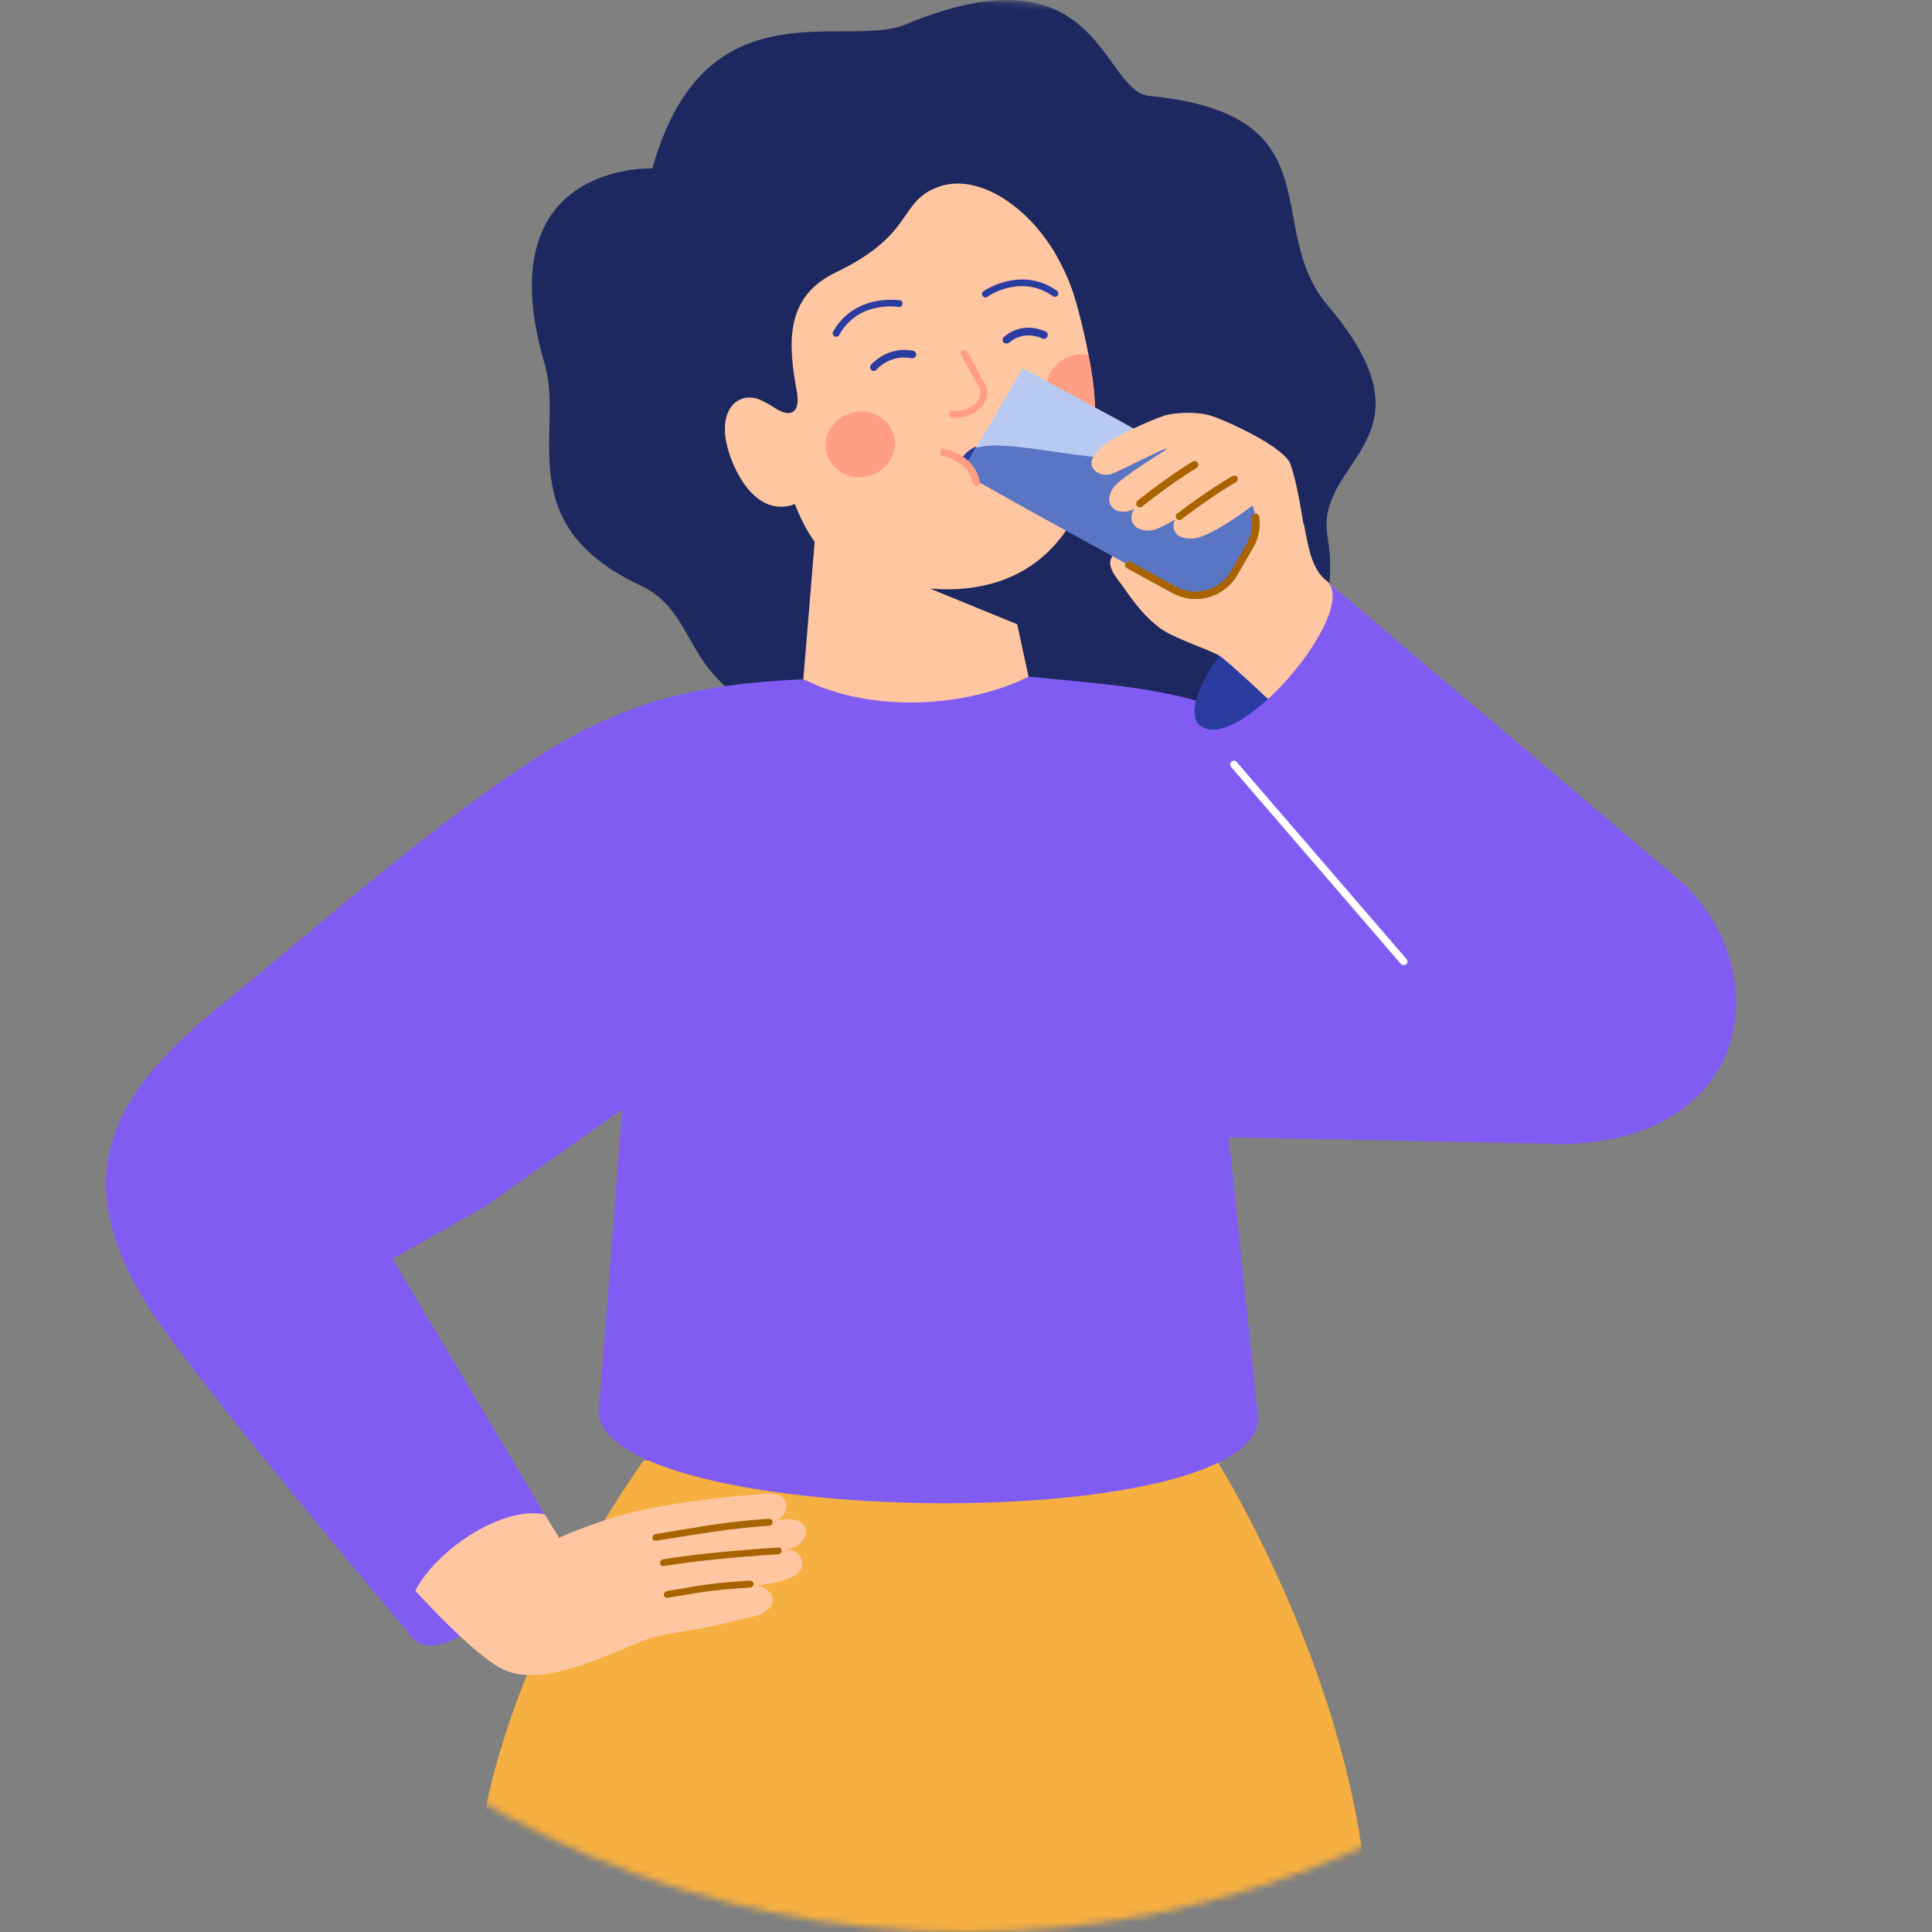
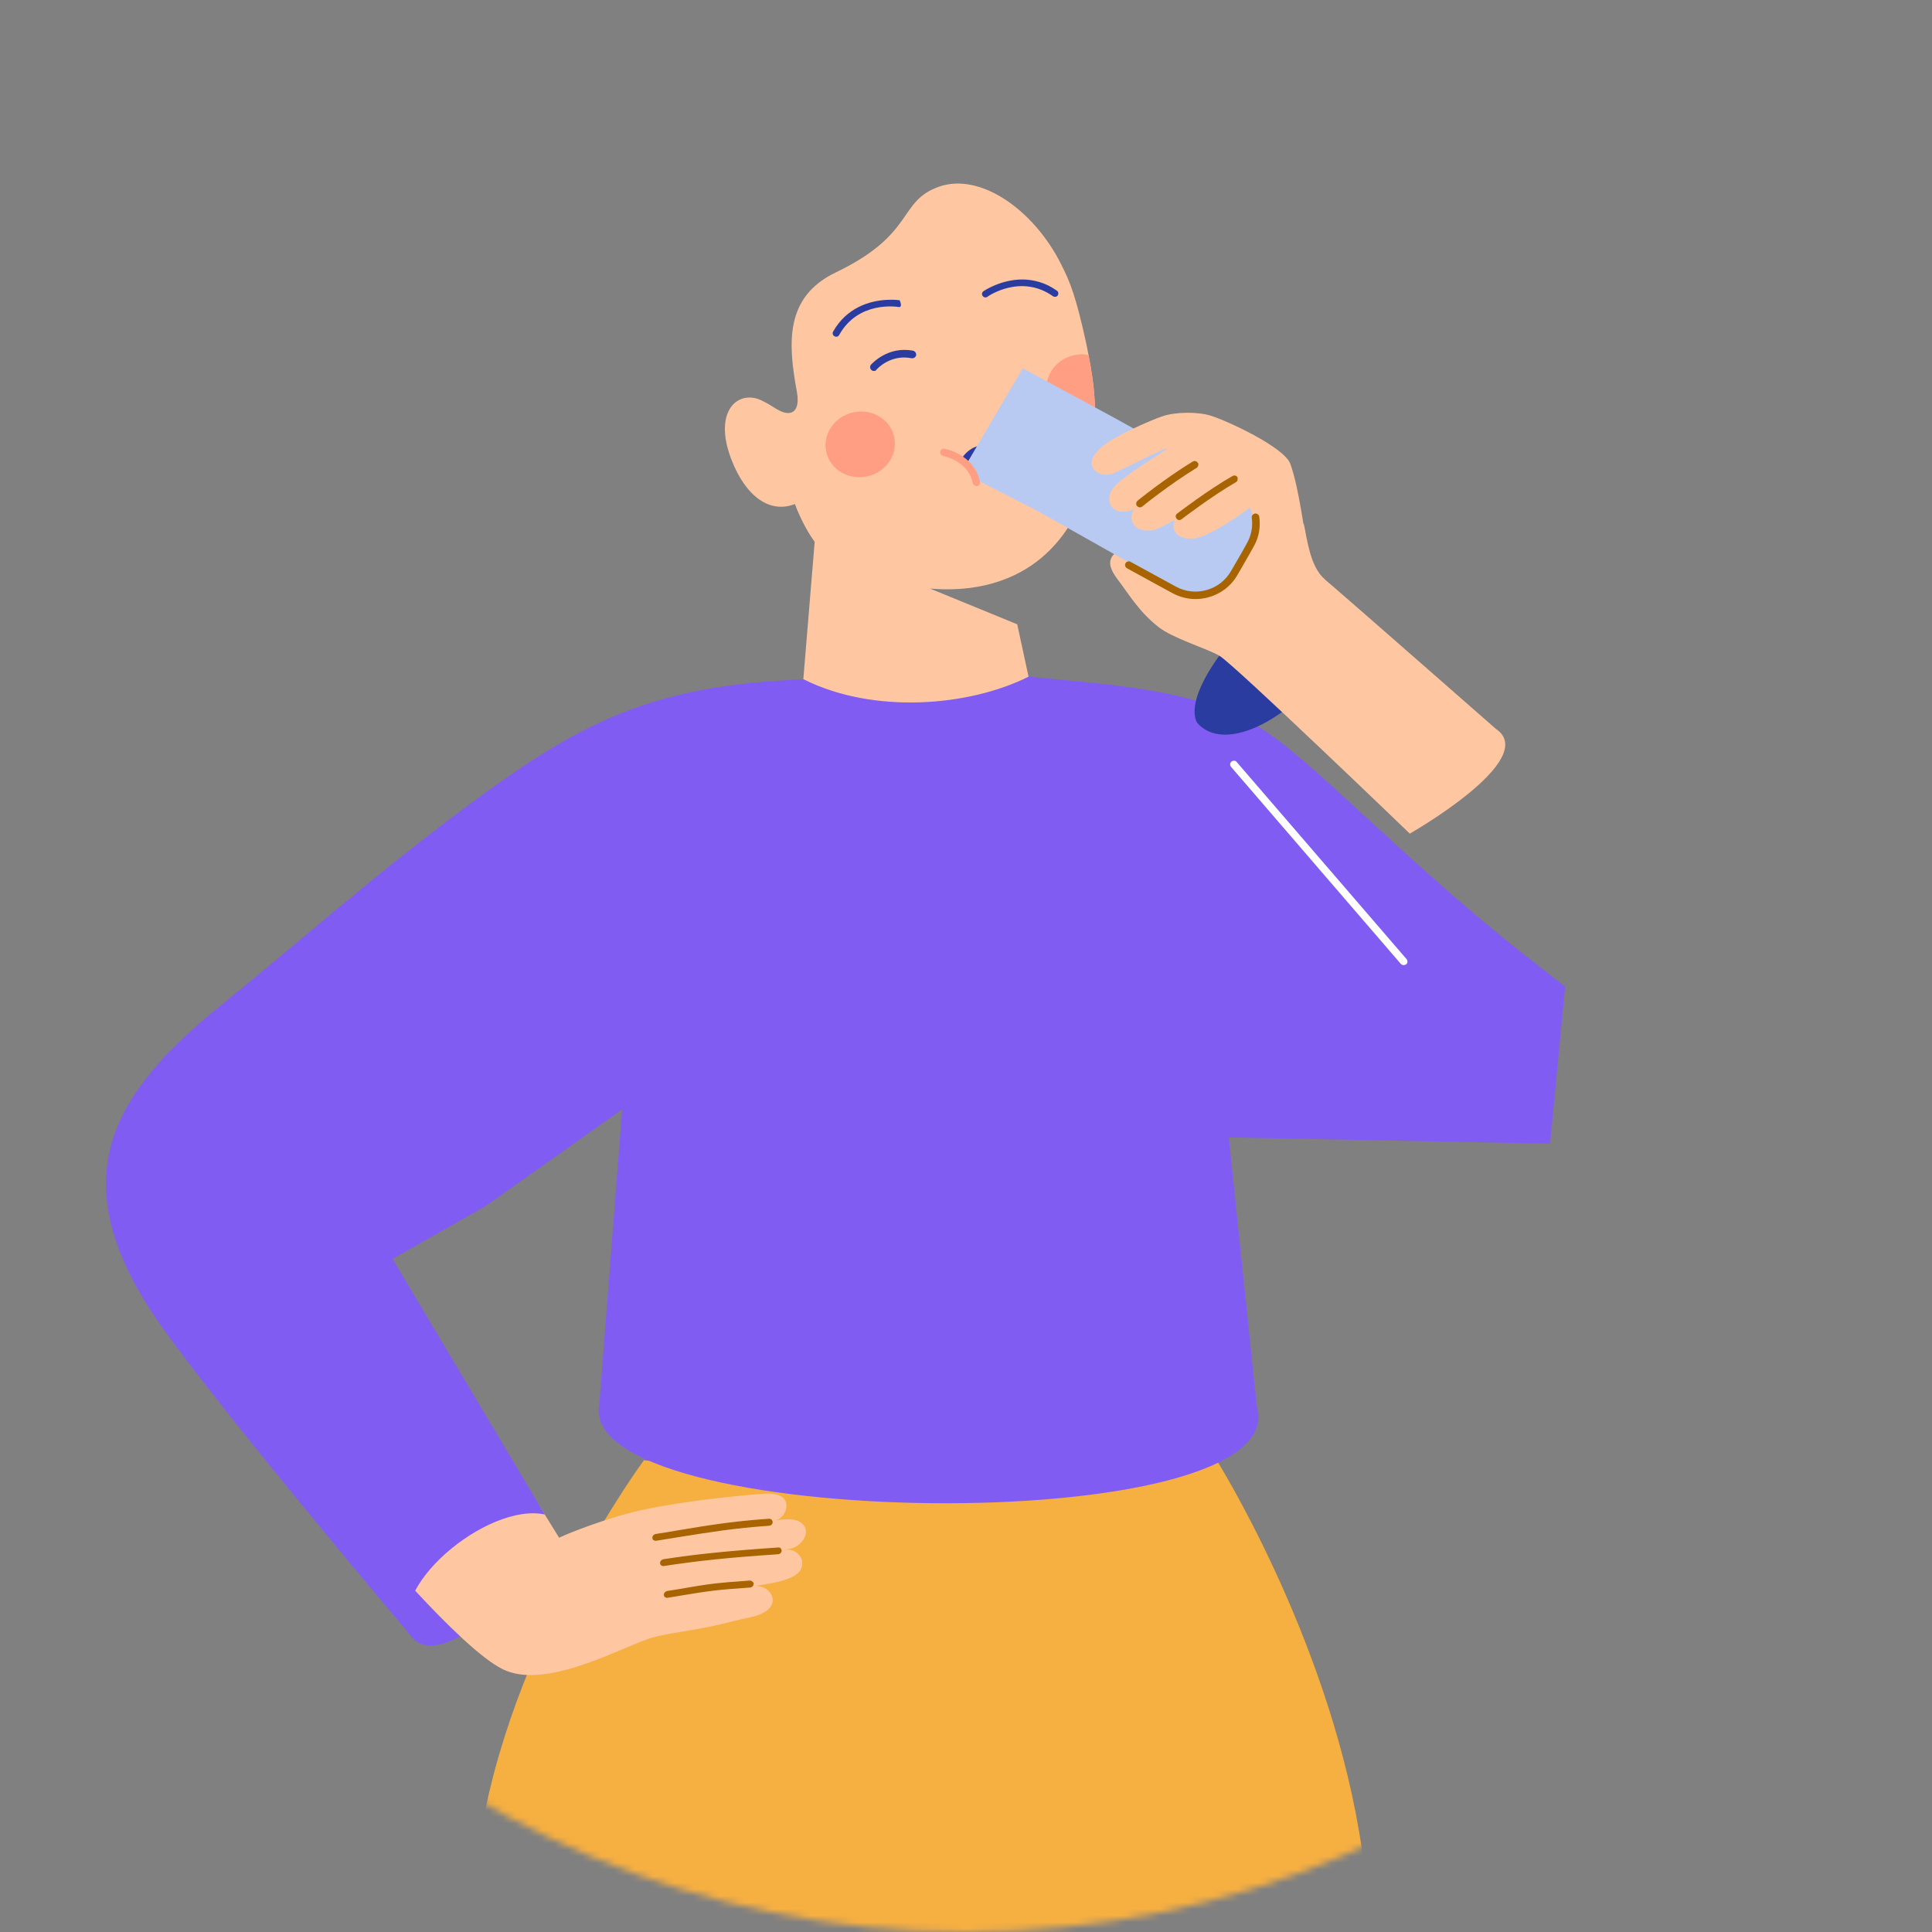
<svg xmlns="http://www.w3.org/2000/svg" width="294" height="294" viewBox="0 0 294 294" fill="none">
  <rect x="0" y="0" width="294" height="294" fill="#808080" stroke="none" />
  <mask id="mask0_277_3546" style="mask-type:alpha" maskUnits="userSpaceOnUse" x="0" y="0" width="294" height="294">
    <circle cx="147" cy="147" r="147" fill="#C4C4C4" />
  </mask>
  <g mask="url(#mask0_277_3546)">
    <path d="M79.033 520.919C79.033 520.919 66.933 322.821 72.831 281.268C77.245 250.103 98.097 222.059 98.097 222.059C126.674 218.292 156.812 218.444 185.122 222.173C185.122 222.173 201.675 248.467 206.812 278.68C212.406 311.481 238.091 520.881 238.091 520.881H178.653L141.629 327.653L136.644 520.881C136.149 520.919 79.033 520.919 79.033 520.919Z" fill="#F6AF41" />
-     <path d="M99.276 25.634C99.276 25.634 73.781 24.531 82.913 55.505C85.882 65.513 77.51 79.744 97.487 89.105C108.903 94.47 101.178 109.197 133.37 111.67C145.852 112.621 152.396 121.031 154.489 118.748C162.176 110.414 207.191 111.67 202.016 81.647C199.961 69.775 219.444 66.997 202.016 46.449C191.971 34.615 203.615 17.415 174.923 14.599C167.503 13.876 167.579 -8.689 137.823 3.716C128.576 7.56 107.229 -2.791 99.276 25.634Z" fill="#1D2760" />
    <path d="M111.3 69.927C113.507 75.635 117.198 78.184 120.966 76.7C121.612 78.488 122.83 80.924 123.972 82.446L120.927 119.356C142.731 131.571 157.838 109.082 157.838 109.082L154.794 95.003L141.514 89.562C150.075 90.285 155.707 87.469 159.132 84.31C164.421 79.44 166.285 72.705 166.628 66.16C166.666 65.246 166.704 64.333 166.666 63.42C166.666 62.659 166.628 61.86 166.59 61.099C166.514 59.615 166.362 58.169 166.133 56.799C165.981 55.847 165.829 54.896 165.639 53.983C165.524 53.336 165.372 52.689 165.258 52.08C163.736 45.193 162.899 43.024 161.491 40.246C157.305 31.875 149.124 26.205 142.883 28.412C136.567 30.657 139.383 35.604 127.168 41.464C119.405 45.193 119.9 52.233 121.27 59.653C121.612 61.593 121.156 62.621 120.281 62.811C119.672 62.963 118.911 62.697 118.036 62.164C117.503 61.822 116.894 61.441 116.133 61.061C112.518 59.082 108.37 62.354 111.3 69.927Z" fill="#FFC7A1" />
    <path d="M155.706 42.529C152.319 42.491 149.694 44.279 149.656 44.317C149.427 44.47 149.351 44.812 149.542 45.04C149.694 45.269 150.036 45.345 150.265 45.155C150.455 45.002 155.402 41.654 160.234 45.078C160.463 45.231 160.805 45.193 160.957 44.964C161.109 44.736 161.071 44.393 160.843 44.241C159.093 42.986 157.304 42.567 155.706 42.529Z" fill="#2B3CA1" />
-     <path d="M130.67 46.715C133.714 45.192 136.834 45.687 136.91 45.687C137.215 45.725 137.405 45.992 137.329 46.296C137.291 46.6 137.024 46.791 136.72 46.715C136.454 46.676 130.594 45.763 127.702 50.976C127.549 51.243 127.245 51.319 126.979 51.167C126.712 51.014 126.636 50.71 126.788 50.444C127.816 48.617 129.224 47.438 130.67 46.715Z" fill="#2B3CA1" />
-     <path d="M147.107 63.344C148.211 63.001 149.162 62.354 149.733 61.441C150.38 60.452 150.418 59.31 149.885 58.397C148.858 56.647 147.982 54.972 147.221 53.564C146.803 52.879 145.89 53.412 146.308 54.097C147.069 55.505 147.944 57.141 148.972 58.892C149.314 59.462 149.276 60.185 148.858 60.87C148.325 61.746 146.993 62.697 144.976 62.507C144.672 62.469 144.444 62.697 144.406 63.001C144.368 63.306 144.597 63.534 144.901 63.572C145.662 63.61 146.422 63.534 147.107 63.344Z" fill="#FF9E82" />
+     <path d="M130.67 46.715C133.714 45.192 136.834 45.687 136.91 45.687C137.291 46.6 137.024 46.791 136.72 46.715C136.454 46.676 130.594 45.763 127.702 50.976C127.549 51.243 127.245 51.319 126.979 51.167C126.712 51.014 126.636 50.71 126.788 50.444C127.816 48.617 129.224 47.438 130.67 46.715Z" fill="#2B3CA1" />
    <path d="M132.006 72.485C134.854 71.837 136.669 69.135 136.058 66.451C135.447 63.766 132.643 62.115 129.795 62.763C126.946 63.411 125.132 66.112 125.743 68.797C126.353 71.481 129.158 73.132 132.006 72.485Z" fill="#FF9E82" />
    <path d="M165.64 54.021C165.83 54.934 165.982 55.885 166.134 56.837C166.325 58.245 166.515 59.691 166.591 61.137C166.629 61.898 166.667 62.697 166.667 63.458C166.325 63.61 165.982 63.724 165.602 63.8C162.748 64.447 159.97 62.773 159.361 60.109C158.752 57.408 160.541 54.706 163.395 54.059C164.156 53.869 164.917 53.869 165.64 54.021Z" fill="#FF9E82" />
    <path d="M146.69 70.916C146.614 70.916 146.499 70.878 146.423 70.84C146.157 70.688 146.043 70.345 146.157 70.079C146.499 69.432 147.413 68.214 148.859 67.872C150 67.606 151.142 67.872 152.321 68.709C152.588 68.899 152.626 69.242 152.436 69.508C152.245 69.775 151.903 69.813 151.636 69.622C150.761 68.976 149.886 68.747 149.125 68.937C148.06 69.204 147.337 70.193 147.184 70.536C147.07 70.802 146.88 70.916 146.69 70.916Z" fill="#2B3CA1" />
    <path d="M132.989 56.456C132.875 56.456 132.723 56.418 132.608 56.304C132.38 56.114 132.342 55.733 132.532 55.505C132.646 55.391 135.082 52.613 138.963 53.374C139.268 53.45 139.458 53.755 139.42 54.059C139.344 54.363 139.039 54.554 138.735 54.516C135.5 53.869 133.446 56.152 133.369 56.266C133.293 56.418 133.141 56.456 132.989 56.456Z" fill="#2B3CA1" />
-     <path d="M153.156 52.271C153.003 52.271 152.851 52.233 152.737 52.119C152.509 51.89 152.509 51.548 152.737 51.32C152.851 51.205 155.325 48.77 159.092 50.444C159.396 50.559 159.51 50.901 159.396 51.205C159.282 51.51 158.939 51.624 158.635 51.51C155.591 50.178 153.574 52.119 153.574 52.157C153.422 52.233 153.27 52.271 153.156 52.271Z" fill="#2B3CA1" />
    <path d="M82.496 230.088C85.921 236.937 68.037 255.202 62.748 249.228C55.708 241.275 73.859 222.744 82.496 230.088Z" fill="#815CF3" />
    <path d="M76.864 220.689L85.083 234.007C86.567 233.246 92.656 230.963 96.537 230.05C102.245 228.68 110.921 227.691 116.21 227.31C118.569 227.12 119.597 227.919 119.673 228.984C119.749 230.05 118.988 231.077 118.113 231.382C118.303 231.344 118.531 231.305 118.798 231.267C120.7 231.001 121.918 231.382 122.451 232.333C123.174 233.627 121.766 235.339 120.358 235.643C119.977 235.72 119.597 235.796 119.254 235.872C119.368 235.872 119.482 235.834 119.635 235.834C120.928 235.681 121.956 236.709 122.07 237.584C122.26 239.182 121.005 239.981 118.874 240.59C117.846 240.895 114.916 241.351 114.916 241.351C116.362 241.275 117.237 242.264 117.466 242.835C117.922 244.015 117.199 245.461 114.193 246.108C110.807 246.793 110.312 247.173 105.479 248.01C103.805 248.315 100.228 248.809 98.554 249.418C92.96 251.511 82.686 257.029 76.522 254.023C69.939 250.788 55.098 232.866 55.098 232.866L76.864 220.689Z" fill="#FFC7A1" />
    <path d="M117.505 231.381C117.543 231.457 117.581 231.533 117.581 231.609C117.581 231.914 117.353 232.142 117.048 232.18C111.873 232.523 107.687 233.208 103.616 233.854C102.36 234.045 101.142 234.273 99.849 234.463C99.544 234.501 99.278 234.311 99.278 234.045C99.24 233.778 99.468 233.512 99.734 233.436C100.99 233.246 102.246 233.055 103.464 232.827C107.383 232.18 111.378 231.495 117.01 231.115C117.238 231.115 117.429 231.191 117.505 231.381Z" fill="#A76400" />
    <path d="M118.871 235.72C118.909 235.796 118.947 235.872 118.947 235.948C118.947 236.252 118.718 236.481 118.414 236.519C110.804 237.013 105.971 237.546 101.024 238.307C100.72 238.345 100.453 238.155 100.453 237.888C100.415 237.622 100.644 237.356 100.91 237.28C106.047 236.481 111.108 235.986 118.376 235.491C118.604 235.453 118.795 235.529 118.871 235.72Z" fill="#A76400" />
    <path d="M114.613 240.78C114.651 240.856 114.689 240.932 114.689 241.009C114.689 241.313 114.461 241.541 114.156 241.579C109.057 241.922 107.611 242.15 104.833 242.607C103.958 242.759 102.931 242.911 101.599 243.139C101.295 243.178 101.028 242.987 101.028 242.721C100.99 242.455 101.219 242.188 101.485 242.112C102.817 241.922 103.806 241.732 104.719 241.579C107.459 241.123 108.601 240.894 114.156 240.514C114.308 240.552 114.499 240.628 114.613 240.78Z" fill="#A76400" />
    <path d="M98.019 222.211C98.019 222.211 99.162 207.447 100.494 207.104C101.825 206.762 184.208 206.419 184.208 206.419L185.12 222.173C155.516 225.902 130.783 225.522 98.019 222.211Z" fill="#815CF3" />
    <path d="M238.166 150.14C236.073 148.504 233.942 146.83 231.849 145.194C212.899 130.239 199.048 114.942 191.362 110.528C181.582 104.592 167.465 104.135 156.544 102.956C147.488 107.522 132.914 108.702 122.297 103.374C99.2 104.326 88.545 109.653 70.661 122.971C56.315 133.664 45.737 143.177 33.788 152.842C17.806 165.78 9.435 178.337 22.715 199.075C30.097 210.643 62.784 249.228 62.784 249.228C58.18 241.884 74.162 228.566 82.913 230.468L59.74 191.579L73.933 183.512L94.672 168.824L91.209 213.535C87 233 197.5 234.5 191.248 213.954L186.986 173.086L235.883 174.037L238.166 150.14Z" fill="#815CF3" />
    <path d="M232.002 161.595C232.231 161.595 232.421 161.481 232.497 161.291L237.634 150.826C237.786 150.56 237.672 150.217 237.368 150.065C237.101 149.913 236.759 150.027 236.607 150.332L231.47 160.796C231.317 161.062 231.432 161.405 231.736 161.557C231.812 161.595 231.888 161.595 232.002 161.595Z" fill="#815CF3" />
    <path d="M201.788 88.306C197.07 85.11 178.995 103.717 182.153 109.958C189.117 118.101 212.1 97.096 201.788 88.306Z" fill="#2B3CA1" />
    <path d="M196.499 71.867L175.532 69.622C175.494 69.851 175.494 70.117 175.532 70.383L175.57 70.536L176.902 78.26C176.902 79.44 177.092 80.657 177.511 81.799C178.044 83.321 178.5 84.843 178.881 86.403L180.06 90.323C179.832 90.247 172.754 84.615 172.754 84.615C171.537 83.397 169.9 83.702 169.254 84.653C168.569 85.68 169.063 86.822 170.091 88.192C171.651 90.208 173.249 93.024 176.255 95.384C178.424 97.134 183.713 98.694 185.578 99.798C187.861 101.167 214.535 126.853 214.535 126.853C214.535 126.853 234.475 115.513 227.625 110.909C227.625 110.909 205.936 91.883 201.56 88.116C199.353 86.213 198.896 81.951 198.439 79.896C198.363 79.592 198.211 79.592 197.983 79.858L197.793 79.135L196.499 71.867Z" fill="#FFC7A1" />
    <path d="M189.879 83.093C189.08 84.463 188.357 85.528 187.596 86.898C185.769 90.132 182.116 91.35 178.844 89.562L157.915 77.766L147.26 72.324C146.804 72.058 146.652 71.525 146.842 71.03C146.842 70.992 146.842 70.992 146.88 70.992L147.413 70.041L148.554 68.1L155.632 56.038L169.901 63.762L176.865 67.644L187.215 73.884C190.526 75.825 191.743 79.82 189.879 83.093Z" fill="#B8CAF2" />
-     <path d="M190.26 83.017C189.461 84.387 188.662 85.833 187.863 87.202C185.998 90.437 181.927 91.578 178.654 89.79L157.421 78.108L147.223 72.4C147.033 71.944 146.881 71.487 146.805 71.106C146.805 71.068 146.805 71.068 146.843 71.068L147.376 70.117L148.517 68.176C154.377 66.198 173.023 72.933 176.828 67.758L187.597 73.694C190.945 75.52 192.125 79.706 190.26 83.017Z" fill="#5A75C4" />
    <path d="M148.401 74.341C148.515 68.557 142.312 68.747 142.312 68.747L143.53 75.406L148.401 74.341Z" fill="#FFC7A1" />
    <path d="M148.59 73.96C148.324 73.96 148.096 73.77 148.019 73.504C147.335 70.117 143.682 69.432 143.529 69.394C143.225 69.318 142.997 69.052 143.073 68.747C143.111 68.443 143.415 68.215 143.72 68.291C143.91 68.329 148.286 69.166 149.123 73.313C149.199 73.618 148.971 73.922 148.666 73.998C148.628 73.96 148.59 73.96 148.59 73.96Z" fill="#FF9E82" />
    <path d="M172.412 79.668C172.031 79.021 172.146 77.994 172.64 77.385C171.499 78.146 169.71 78.032 169.063 76.967C168.378 75.787 169.101 74.341 170.091 73.504C173.097 70.992 177.587 68.481 177.549 68.291C177.663 67.872 170.547 71.639 169.216 72.096C168.036 72.514 166.742 72.058 166.247 71.106C165.753 70.155 166.514 68.861 168.074 67.682C170.015 66.198 175.152 63.915 177.016 63.306C178.843 62.697 182.267 62.621 184.284 63.268C186.719 64.029 195.395 68.024 196.347 70.574C197.716 74.303 198.554 81.533 199.315 85.718C194.216 83.816 192.503 81 190.867 76.738C190.867 76.738 185.426 80.962 182.343 81.799C181.392 82.065 179.794 82.104 178.957 81.152C178.462 80.543 178.462 79.706 178.843 79.059C178.843 79.059 177.168 80.049 175.913 80.543C174.695 80.962 173.059 80.734 172.412 79.668Z" fill="#FFC7A1" />
    <path d="M182.343 70.84C182.305 70.954 182.229 71.106 182.115 71.182C177.891 73.77 173.858 77.042 173.82 77.081C173.591 77.271 173.249 77.233 173.021 77.004C172.83 76.776 172.868 76.434 173.097 76.205C173.135 76.167 177.206 72.857 181.506 70.231C181.773 70.079 182.115 70.155 182.267 70.421C182.381 70.536 182.381 70.688 182.343 70.84Z" fill="#A76400" />
    <path d="M188.318 73.047C188.28 73.199 188.203 73.313 188.051 73.389C184.474 75.444 179.832 78.983 179.794 79.021C179.566 79.211 179.185 79.173 179.033 78.907C178.843 78.679 178.881 78.298 179.147 78.146C179.185 78.108 183.866 74.531 187.557 72.438C187.823 72.286 188.165 72.362 188.318 72.628C188.356 72.743 188.356 72.895 188.318 73.047Z" fill="#A76400" />
-     <path d="M206.582 137.849C202.168 132.636 182.152 109.995 182.152 109.995C187.594 116.236 207.457 92.606 201.787 88.344C201.787 88.344 243.188 123.428 255.25 133.664C264.801 141.807 267.16 155.962 260.083 164.828C252.663 174.113 240.486 174.113 235.92 174.113C235.92 174.037 216.399 149.493 206.582 137.849Z" fill="#815CF3" />
    <path d="M213.585 146.868C213.433 146.868 213.282 146.792 213.168 146.678L187.33 116.693C187.14 116.464 187.139 116.084 187.405 115.894C187.634 115.703 188.015 115.703 188.205 115.97L214.043 145.955C214.233 146.183 214.233 146.564 213.967 146.754C213.853 146.83 213.699 146.868 213.585 146.868Z" fill="white" />
    <path d="M181.926 91.16C180.708 91.16 179.529 90.855 178.387 90.247L171.5 86.479C171.233 86.327 171.119 85.985 171.271 85.718C171.423 85.452 171.766 85.338 172.032 85.49L178.92 89.257C181.888 90.893 185.655 89.828 187.329 86.898L188.281 85.262C188.775 84.425 189.27 83.549 189.726 82.712C190.411 81.495 190.678 80.163 190.488 78.793C190.449 78.488 190.678 78.184 190.982 78.146C191.287 78.108 191.591 78.336 191.629 78.641C191.857 80.277 191.553 81.875 190.716 83.283C190.259 84.12 189.765 84.957 189.27 85.833L188.319 87.469C186.987 89.828 184.475 91.16 181.926 91.16Z" fill="#A76400" />
  </g>
</svg>